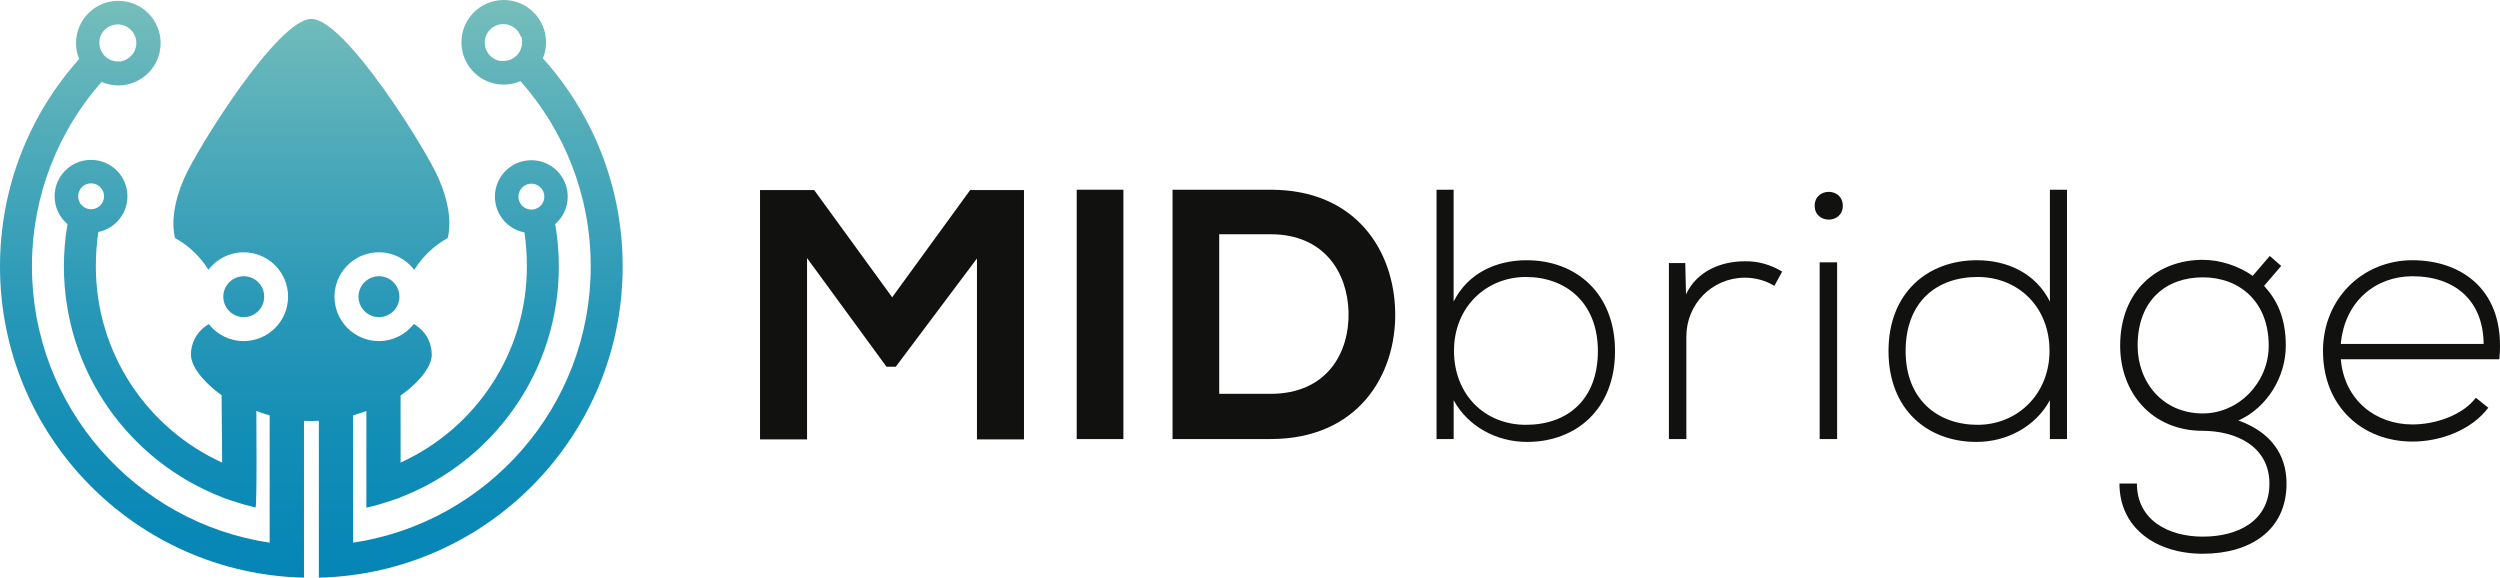
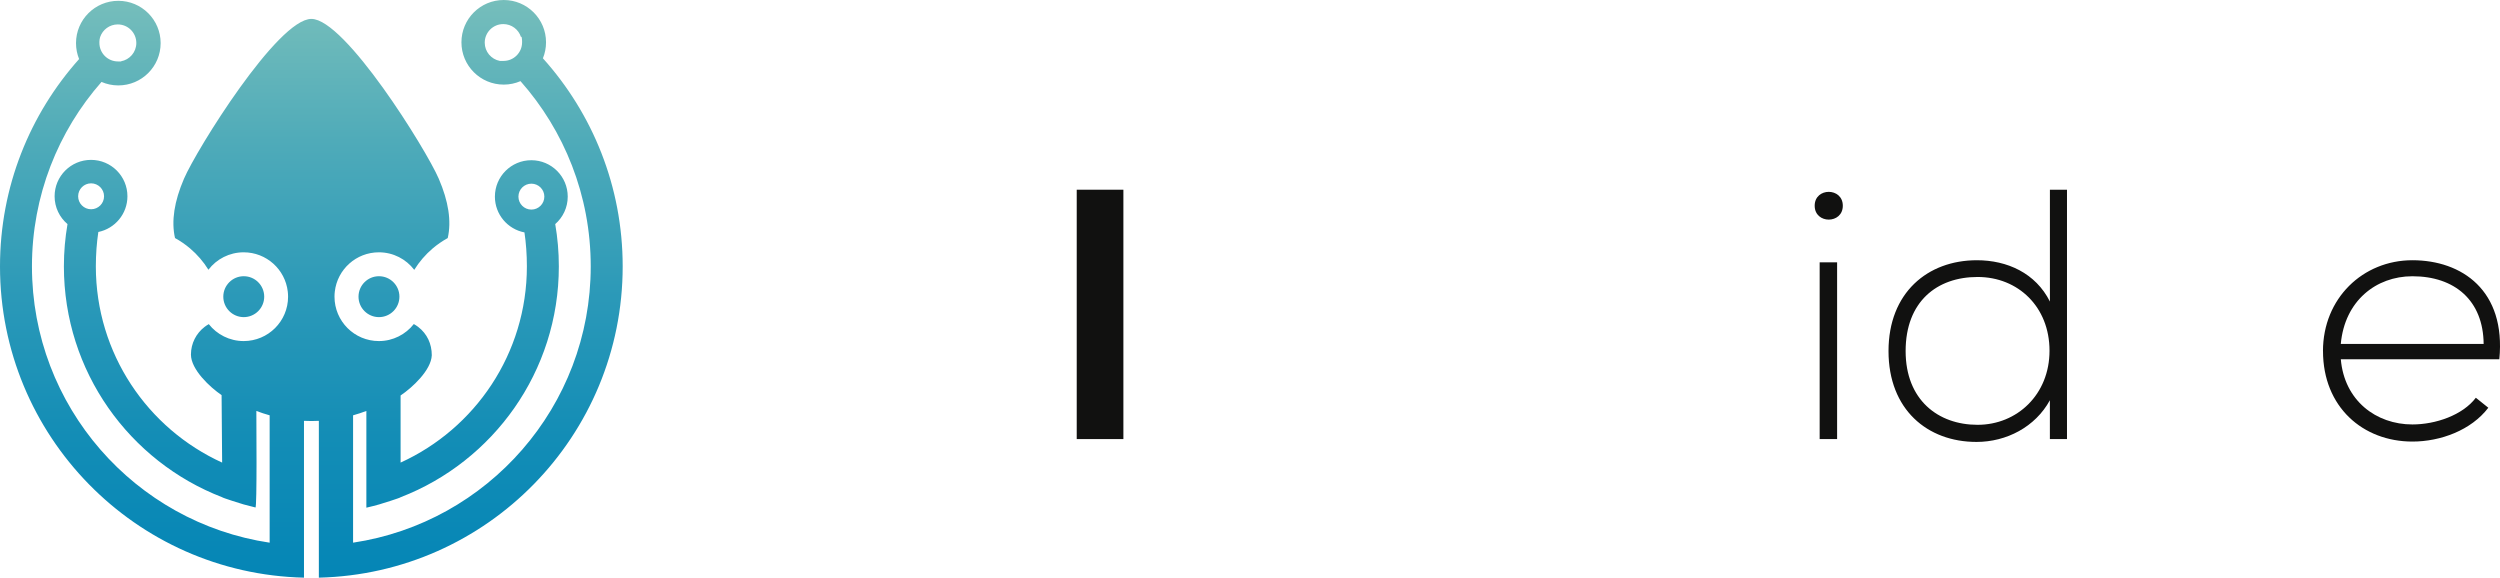
<svg xmlns="http://www.w3.org/2000/svg" id="Ebene_2" data-name="Ebene 2" viewBox="0 0 823.89 190.37">
  <defs>
    <style> .cls-1 { fill: url(#GradientFill_1); fill-rule: evenodd; } .cls-1, .cls-2 { stroke-width: 0px; } .cls-2 { fill: #111110; } </style>
    <linearGradient id="GradientFill_1" data-name="GradientFill 1" x1="102.61" y1="223.72" x2="102.61" y2="-33.35" gradientUnits="userSpaceOnUse">
      <stop offset="0" stop-color="#0084b6" />
      <stop offset=".14" stop-color="#0586b6" />
      <stop offset=".31" stop-color="#138db6" />
      <stop offset=".49" stop-color="#2b99b8" />
      <stop offset=".68" stop-color="#4daab9" />
      <stop offset=".88" stop-color="#78bfbb" />
      <stop offset="1" stop-color="#97cfbd" />
    </linearGradient>
  </defs>
  <g id="Layer_1" data-name="Layer 1">
    <path class="cls-1" d="M88.9,178.85c-44.35-6.62-78.37-44.87-78.37-91.06,0-23.3,8.65-44.57,22.92-60.79,1.7.74,3.57,1.15,5.55,1.15,7.7,0,13.94-6.24,13.94-13.94S46.69.27,38.99.27s-13.94,6.24-13.94,13.94c0,1.86.36,3.63,1.02,5.25C9.86,37.6,0,61.54,0,87.79c0,55.86,44.63,101.29,100.18,102.58v-51.68c.81.04,1.63.06,2.45.06s1.64-.02,2.45-.06v51.68c55.52-1.32,100.13-46.74,100.13-102.58,0-26.37-9.95-50.4-26.29-68.58.66-1.63,1.03-3.41,1.03-5.27,0-7.7-6.24-13.94-13.94-13.94s-13.94,6.24-13.94,13.94,6.24,13.94,13.94,13.94c1.96,0,3.83-.41,5.52-1.14,14.4,16.25,23.15,37.62,23.15,61.05,0,46.18-33.99,84.41-78.32,91.05v-41.97c1.49-.42,2.95-.9,4.38-1.44v31.88c1.39-.32,2.83-.68,4.2-1.07.65-.18,7.08-2.19,7.08-2.37,30.51-11.8,52.15-41.41,52.15-76.08,0-4.75-.41-9.41-1.19-13.94,2.52-2.2,4.12-5.44,4.12-9.05,0-6.63-5.37-12-12-12s-12,5.37-12,12c0,5.86,4.19,10.73,9.74,11.79.52,3.53.8,7.26.8,11.2,0,28.74-17.07,53.48-41.62,64.66v-22.12c3.85-2.58,10.08-8.33,10.28-13.25,0-3.73-1.51-7.06-4.5-9.36-.45-.34-.92-.65-1.42-.93-2.68,3.41-6.84,5.61-11.51,5.61-8.08,0-14.63-6.55-14.63-14.62,0-.57.03-1.14.1-1.7.84-7.28,7.02-12.93,14.53-12.93,4.75,0,8.98,2.27,11.65,5.78,1.64-2.64,3.69-5.04,6.1-7.08,1.51-1.28,3.16-2.42,4.94-3.4,1.26-5.55.27-12.07-2.97-19.58-4.13-9.58-30.86-52.64-41.97-52.64s-37.84,43.06-41.97,52.64c-3.24,7.51-4.23,14.04-2.97,19.58,1.78.98,3.43,2.12,4.94,3.4,2.39,2.03,4.44,4.41,6.07,7.04,2.67-3.49,6.88-5.74,11.62-5.74,7.5,0,13.69,5.65,14.53,12.93.06.56.1,1.12.1,1.7,0,8.08-6.55,14.62-14.63,14.62-4.66,0-8.82-2.18-11.5-5.58h0c-.48.27-.94.57-1.38.91-2.75,2.11-4.5,5.43-4.5,9.12,0,4.93,6.29,10.78,10.1,13.36l.18,22.24c-24.55-11.18-41.62-35.93-41.62-64.66,0-3.99.29-7.77.82-11.34,5.47-1.12,9.59-5.96,9.59-11.76,0-6.63-5.37-12-12-12s-12,5.37-12,12c0,3.67,1.65,6.96,4.25,9.16-.78,4.53-1.19,9.18-1.19,13.93,0,34.67,21.64,64.29,52.15,76.08,0,.18,6.43,2.19,7.07,2.37,1.31.35,2.59.7,3.91,1.01.55.14.3-28.82.3-31.81,1.43.54,2.89,1.03,4.38,1.44v41.98h0ZM124.89,91.03c3.72,0,6.74,3.02,6.74,6.74s-3.02,6.74-6.74,6.74-6.74-3.02-6.74-6.74,3.02-6.74,6.74-6.74h0ZM80.33,91.03c3.72,0,6.74,3.02,6.74,6.74s-3.02,6.74-6.74,6.74-6.74-3.02-6.74-6.74,3.02-6.74,6.74-6.74h0ZM171.85,12.07v.03s.03.06.03.06v.03s.02.03.02.03v.03s.02.06.02.06v.03s.02.03.02.03v.03s0,0,0,0v.06s.02.03.02.03v.03s.01.03.01.03v.03s0,0,0,0v.02s0,0,0,0v.05s.02.03.02.03v.03s0,.01,0,.01v.02s0,.03,0,.03v.03s.01.03.01.03v.03s0,.02,0,.02h0s.02.13.02.13v.03s0,0,0,0v.03s0,.03,0,.03v.03s0,.03,0,.03v.03s0,0,0,0v.03s.02.12.02.12h0s.01.12.01.12v.03s0,.01,0,.01v.02s0,.12,0,.12v.02s0,.01,0,.01v.09s0,.03,0,.03v.02s0,0,0,0v.15c0,3.38-2.74,6.12-6.12,6.12h-.13s-.02,0-.02,0h-.01s0,0,0,0h-.02s-.11,0-.11,0h-.02s0,0,0,0h-.01s-.02,0-.02,0h-.09s-.02,0-.02,0h-.02s0,0,0,0h-.02s-.02,0-.02,0h-.09s-.02,0-.02,0h-.01s0,0,0,0h-.02s-.04,0-.04,0h-.02s-.02,0-.02,0h-.02s-.02,0-.02,0h-.04s-.02,0-.02,0h-.02s-.02,0-.02,0h-.02s-.02,0-.02,0h-.02s-.02,0-.02,0h-.02s0,0,0,0h-.02s-.02,0-.02,0h-.02s-.02,0-.02,0h-.02s-.02,0-.02,0h-.02s-.02,0-.02,0h0s0,0,0,0h-.02s-.02,0-.02,0h-.02c-2.83-.54-4.98-3.03-4.98-6.02,0-3.38,2.74-6.12,6.12-6.12,2.73,0,5.04,1.79,5.83,4.26h0ZM40.03,20.25h-.02s-.02,0-.02,0h-.02s-.02,0-.02,0h-.02s-.02,0-.02,0h0s0,0,0,0h-.02s-.02,0-.02,0h-.02s-.02,0-.02,0h-.02s-.02,0-.02,0h-.02s-.02,0-.02,0h-.03s-.02,0-.02,0h-.02s-.02,0-.02,0h-.02s-.02,0-.02,0h-.02s-.02,0-.02,0h-.02s-.01,0-.01,0h-.02s-.02,0-.02,0h-.05s-.02,0-.02,0h-.02s-.02,0-.02,0h-.02s0,0,0,0h-.01s-.02,0-.02,0h-.02s-.02,0-.02,0h-.02s-.02,0-.02,0h-.02s-.02,0-.02,0h-.02s-.01,0-.01,0h-.02s-.11,0-.11,0h-.02s0,0,0,0h0s-.15,0-.15,0c-3.38,0-6.12-2.74-6.12-6.12v-.13s0-.03,0-.03h0s0-.04,0-.04v-.06s0-.03,0-.03v-.02s0,0,0,0v-.15s.01-.01.01-.01v-.13s.01-.02.01-.02v-.02s.01-.09.01-.09v-.03s0-.01,0-.01v-.02s.01-.06.01-.06v-.03s0-.03,0-.03h0s0-.03,0-.03l.02-.12h0s0-.03,0-.03v-.03s.01-.03.01-.03v-.06s.01,0,.01,0h0s.03-.12.03-.12v-.03s0,0,0,0l.03-.12v-.02s0,0,0,0l.03-.12v-.02s0,0,0,0l.04-.12v-.02s0-.01,0-.01l.04-.13v-.02c.83-2.41,3.11-4.14,5.8-4.14,3.38,0,6.12,2.74,6.12,6.12,0,3.03-2.2,5.54-5.09,6.04h0ZM30.02,60.42c2.36,0,4.27,1.91,4.27,4.27s-1.91,4.27-4.27,4.27-4.27-1.91-4.27-4.27,1.91-4.27,4.27-4.27h0ZM175.12,60.53c2.36,0,4.27,1.91,4.27,4.27s-1.91,4.27-4.27,4.27-4.27-1.91-4.27-4.27,1.91-4.27,4.27-4.27Z" />
    <g>
-       <path class="cls-2" d="M321.97,85.17l-26.77,35.69h-3.05l-26.18-35.81v59.76h-15.5V62.63h17.84l25.71,35.34,25.71-35.34h17.73v82.18h-15.5v-59.64Z" />
      <path class="cls-2" d="M354.84,144.7V62.52h15.38v82.18h-15.38Z" />
-       <path class="cls-2" d="M459.8,102.9c.35,20.78-12.33,41.79-41.09,41.79h-32.29V62.52h32.29c28.18,0,40.74,20.08,41.09,40.39ZM401.8,129.79h16.91c18.67,0,26.06-13.62,25.71-27-.35-12.8-7.87-25.59-25.71-25.59h-16.91v52.6Z" />
-       <path class="cls-2" d="M479.05,62.52v36.86c4.7-9.39,14.09-13.62,24.07-13.62,16.2,0,29.12,10.8,29.12,29.94s-12.8,29.94-29,29.94c-9.86,0-19.37-4.93-24.18-13.74v12.8h-5.64V62.52h5.64ZM479.17,115.58c0,14.44,10.1,24.42,23.71,24.42s23.71-8.22,23.71-24.3-10.68-24.42-23.71-24.42-23.71,9.86-23.71,24.3Z" />
-       <path class="cls-2" d="M555.39,86.7l.24,10.33c3.64-7.87,11.86-10.92,19.25-10.92,4.34-.12,8.57,1.06,12.45,3.4l-2.58,4.7c-3.05-1.88-6.46-2.7-9.86-2.7-10.8.12-19.14,8.8-19.14,19.37v33.81h-5.75v-58h5.4Z" />
      <path class="cls-2" d="M607.31,67.8c0,6.1-9.27,6.1-9.27,0s9.27-6.1,9.27,0ZM599.68,86.46v58.23h5.75v-58.23h-5.75Z" />
      <path class="cls-2" d="M681.19,62.52v82.18h-5.64v-12.8c-4.81,8.81-14.32,13.74-24.18,13.74-16.2,0-29-10.68-29-29.94s12.91-29.94,29.12-29.94c9.98,0,19.37,4.23,24.07,13.62v-36.86h5.64ZM628.01,115.7c0,16.08,10.68,24.3,23.71,24.3s23.71-9.98,23.71-24.42-10.33-24.3-23.71-24.3-23.71,8.1-23.71,24.42Z" />
-       <path class="cls-2" d="M748.02,84.35l3.76,3.29-5.64,6.57c4.11,4.46,7.16,10.33,7.16,19.72,0,10.1-5.99,20.31-15.61,24.65,10.21,3.64,15.85,10.8,15.85,20.78,0,15.61-12.21,23.13-27.59,23.13s-27.47-8.45-27.47-23.13h5.75c0,11.86,10.1,17.49,21.72,17.49s21.95-5.17,21.95-17.49-11.15-17.38-21.95-17.38c-16.79,0-27.24-12.56-27.24-28.06,0-18.08,12.21-28.29,27.24-28.29,5.87,0,11.97,2.11,16.44,5.28l5.64-6.57ZM704.47,113.94c0,11.97,8.22,22.31,21.48,22.31,11.97,0,21.72-10.33,21.72-22.31,0-14.68-9.74-22.54-21.72-22.54s-21.48,7.4-21.48,22.54Z" />
      <path class="cls-2" d="M765.55,115.7c0-17.38,13.15-29.94,29.47-29.94s30.88,9.98,28.65,32.64h-52.24c1.17,13.62,11.62,21.48,23.6,21.48,7.63,0,16.55-3.05,20.9-8.8l4.11,3.29c-5.63,7.4-15.73,11.15-25.01,11.15-16.32,0-29.47-11.39-29.47-29.82ZM818.5,113.35c-.12-14.32-9.51-22.31-23.48-22.31-11.97,0-22.31,8.1-23.6,22.31h47.08Z" />
    </g>
  </g>
</svg>